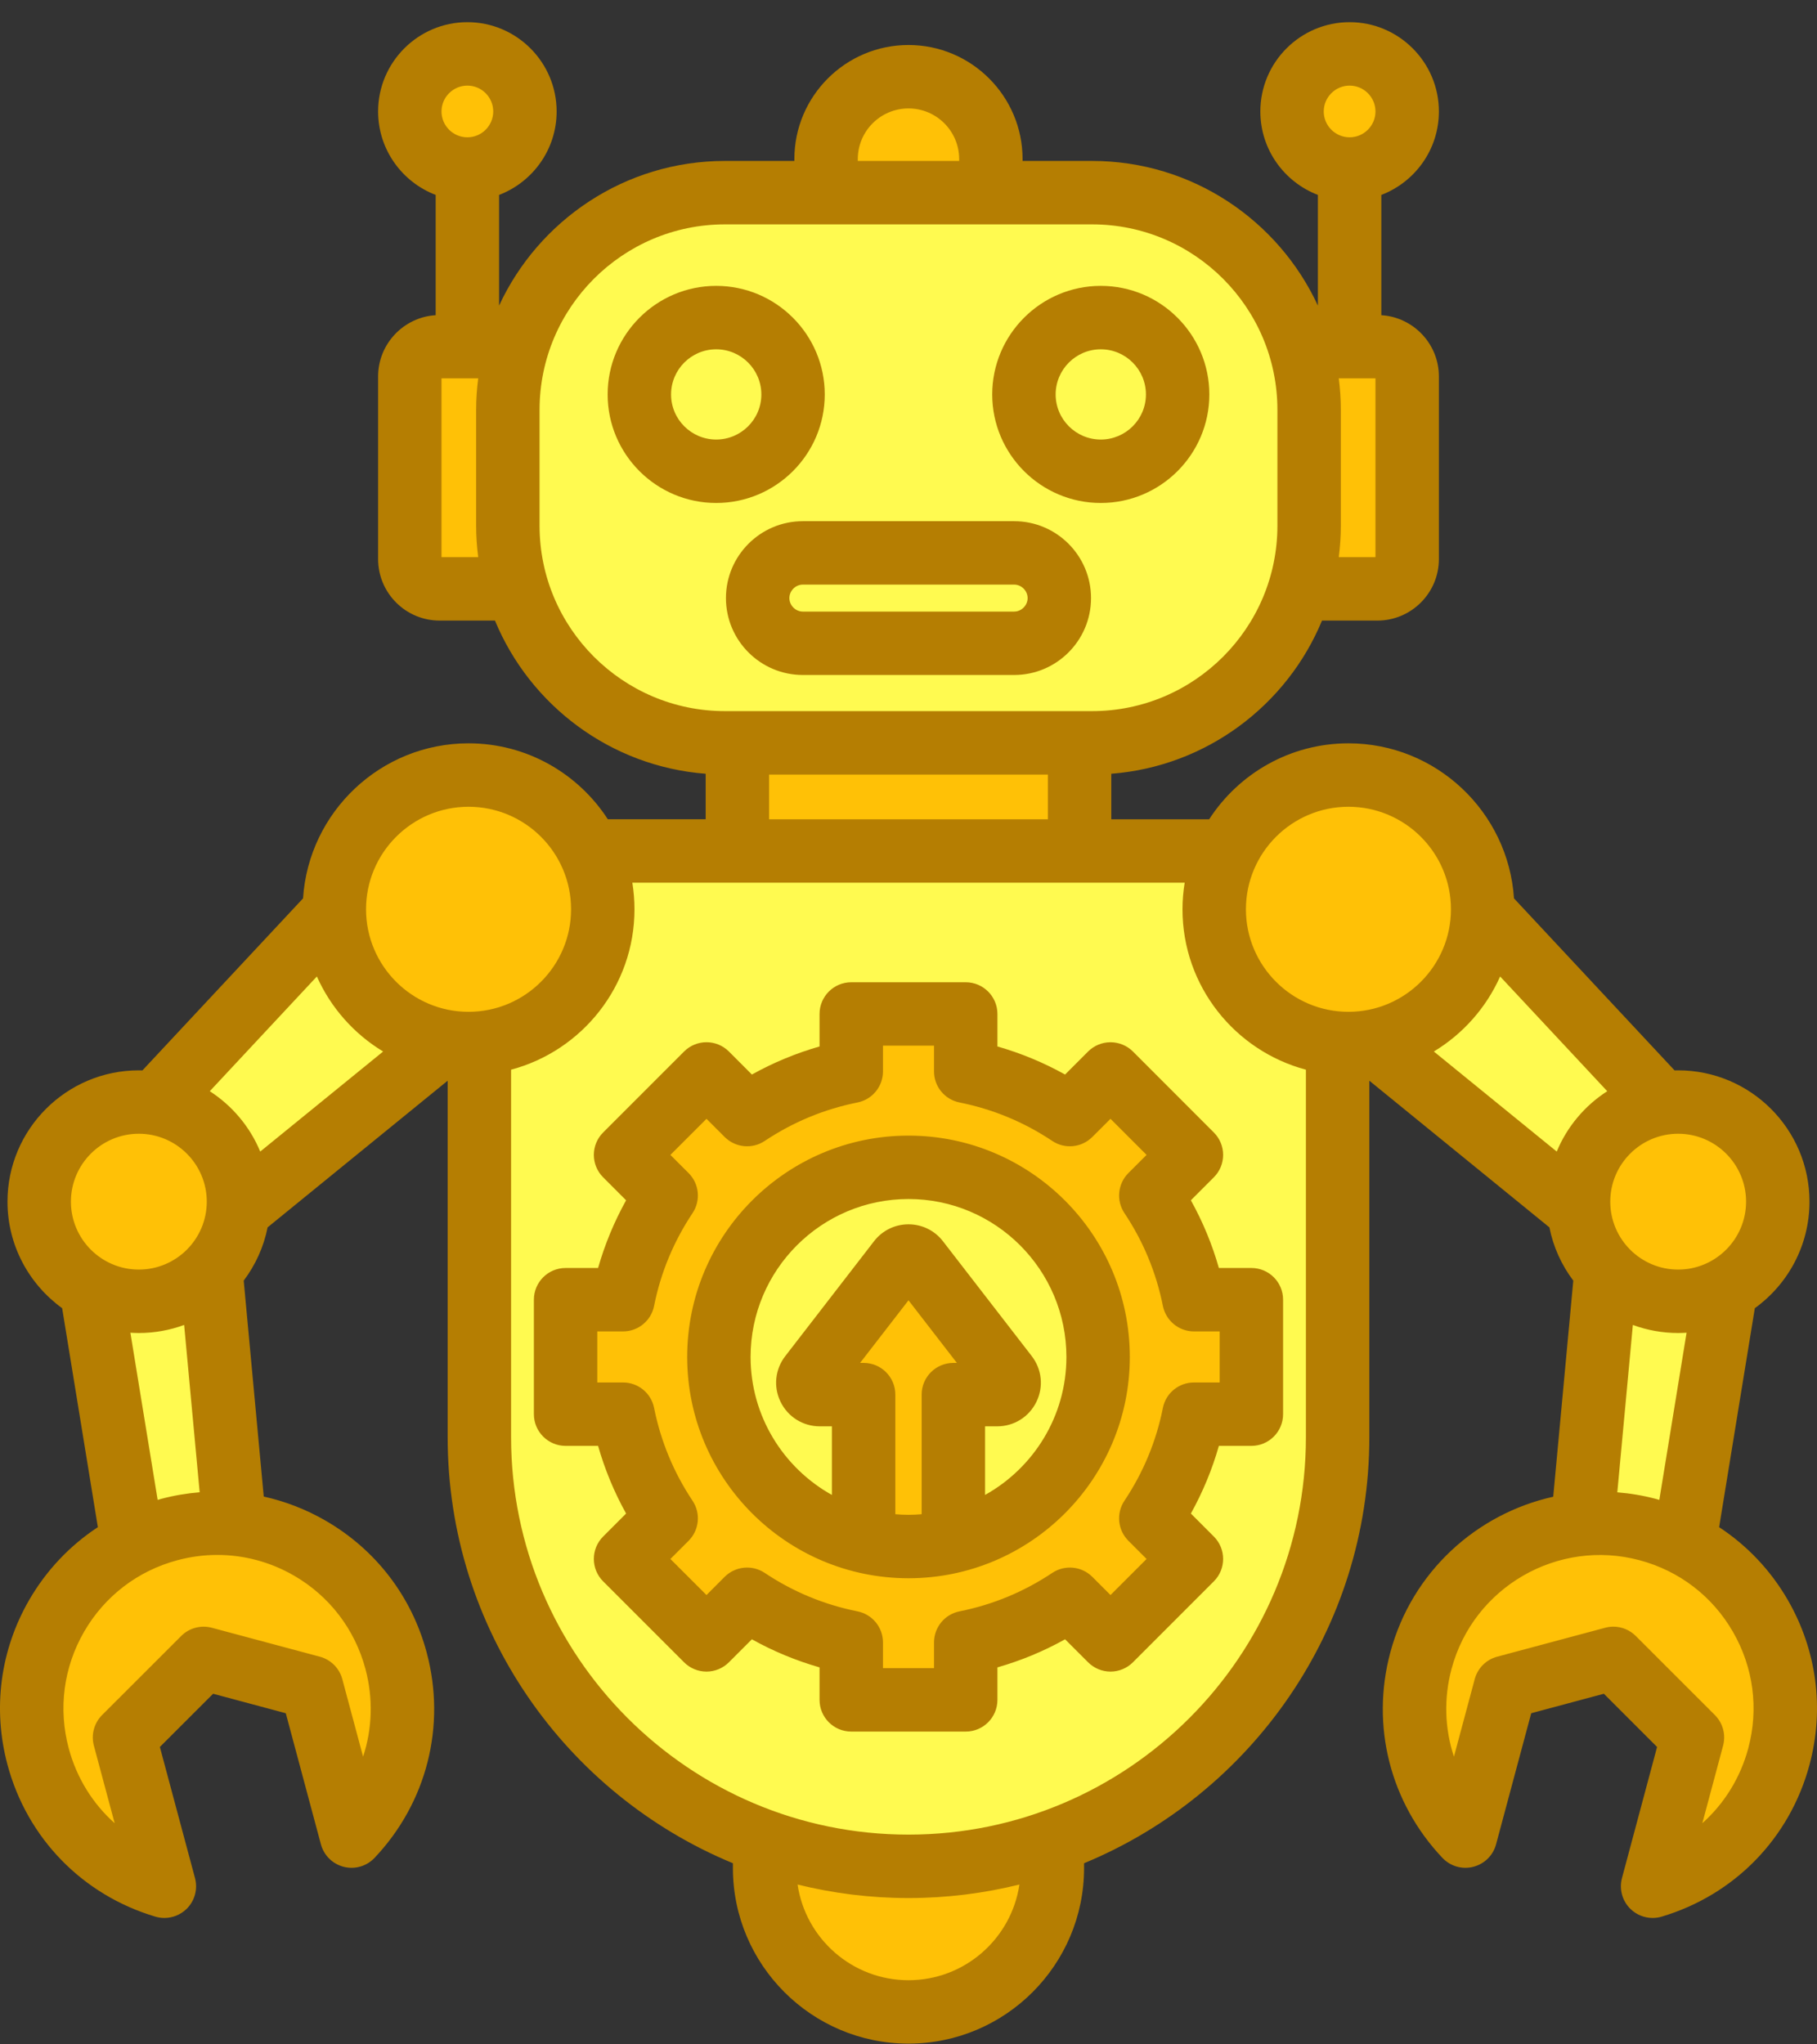
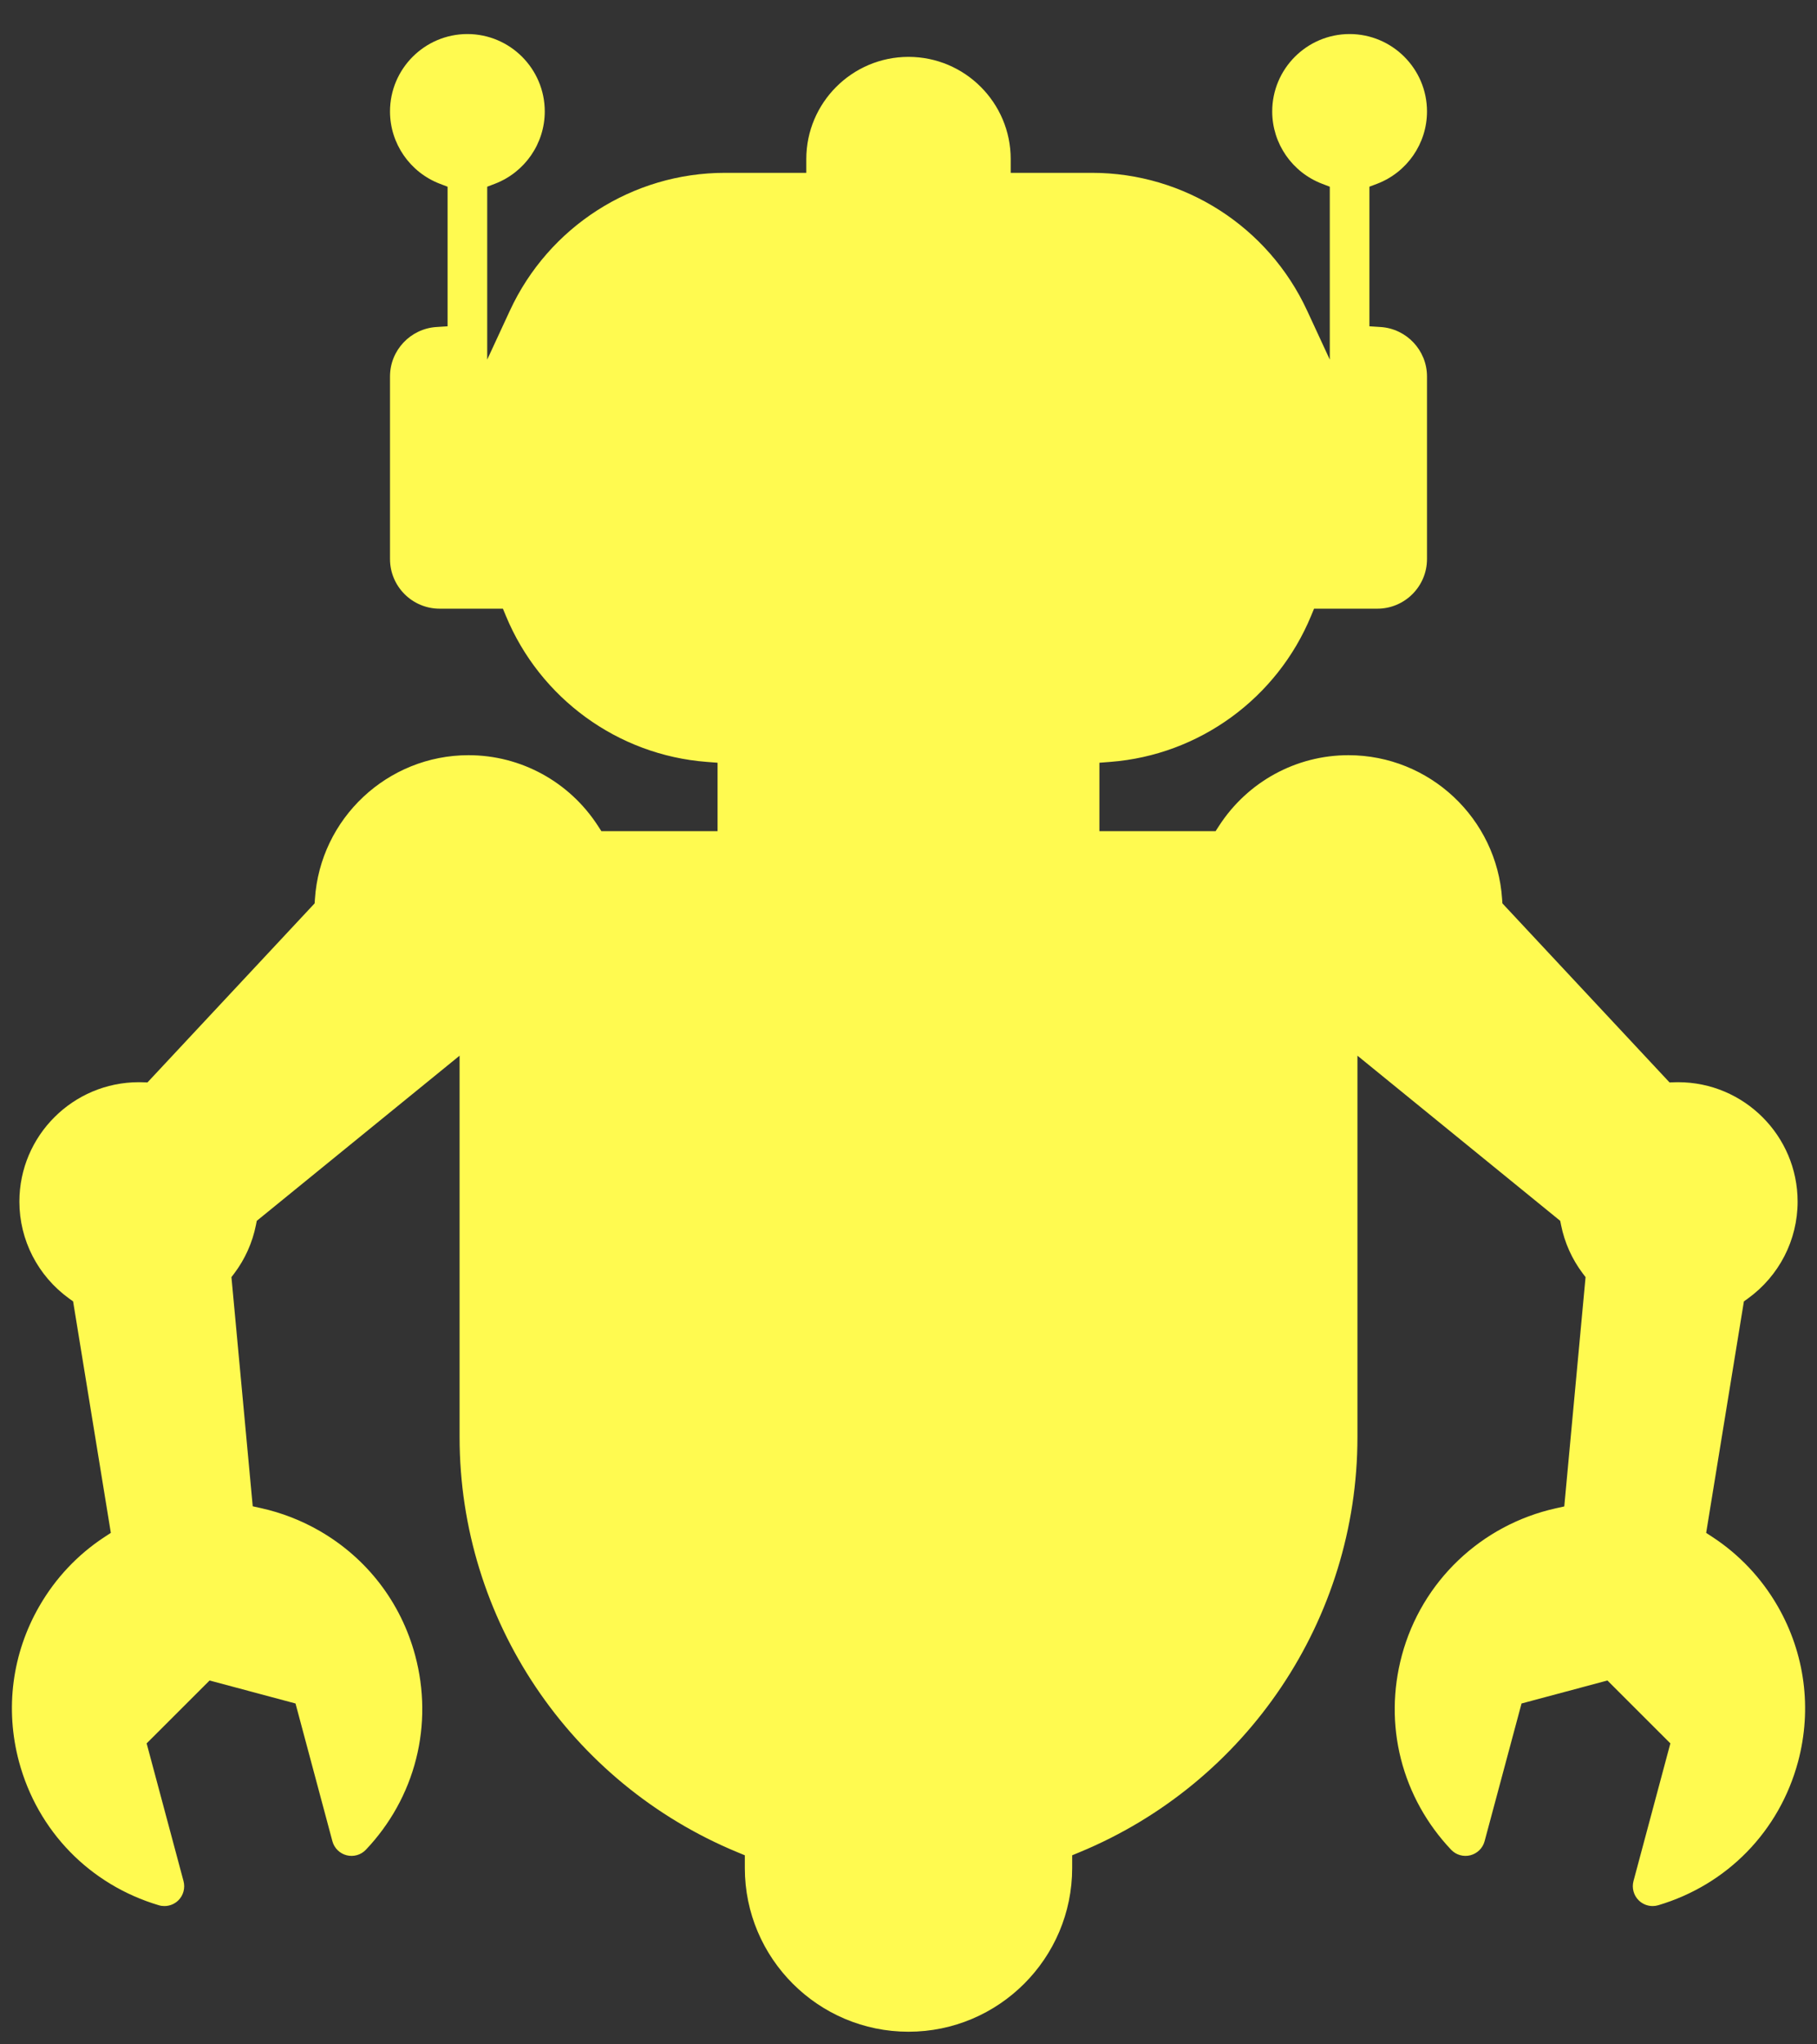
<svg xmlns="http://www.w3.org/2000/svg" width="64" height="72" viewBox="0 0 64 72" fill="none">
  <rect x="0" y="0" width="64" height="72" fill="#333333" stroke="none" />
  <path fill-rule="evenodd" clip-rule="evenodd" d="M62.611 56.561C62.046 55.583 61.267 54.754 60.323 54.135L60.096 53.986L61.425 45.834L61.565 45.733C62.663 44.939 63.317 43.678 63.317 42.32C63.317 40 61.428 38.114 59.109 38.114C59.071 38.114 59.034 38.115 58.996 38.116L58.806 38.122L52.919 31.816L52.909 31.667C52.723 28.822 50.349 26.597 47.496 26.597C45.648 26.597 43.943 27.536 42.941 29.081L42.817 29.272H38.724V26.863L39.11 26.833C42.244 26.591 44.979 24.591 46.178 21.695L46.285 21.437H48.515C49.479 21.437 50.263 20.652 50.263 19.688V13.258C50.263 12.339 49.544 11.576 48.627 11.517L48.235 11.492V6.575L48.505 6.473C49.559 6.07 50.263 5.058 50.263 3.925C50.263 2.423 49.039 1.199 47.537 1.199C46.034 1.199 44.811 2.423 44.811 3.925C44.811 5.058 45.515 6.07 46.57 6.473L46.839 6.576V12.665L46.04 10.939C44.676 7.991 41.724 6.087 38.465 6.087H35.6V5.602C35.6 3.618 33.984 2.003 32 2.003C30.016 2.003 28.4 3.618 28.4 5.602V6.087H25.535C22.276 6.087 19.324 7.991 17.96 10.939L17.161 12.665V6.576L17.43 6.473C18.484 6.07 19.188 5.057 19.188 3.925C19.188 2.423 17.965 1.199 16.463 1.199C14.96 1.199 13.737 2.423 13.737 3.925C13.737 5.058 14.442 6.07 15.495 6.473L15.765 6.576V11.492L15.373 11.517C14.456 11.576 13.737 12.338 13.737 13.258V19.688C13.737 20.652 14.52 21.437 15.484 21.437H17.714L17.821 21.695C19.02 24.59 21.755 26.592 24.889 26.833L25.275 26.863V29.272H21.182L21.058 29.081C20.057 27.536 18.35 26.597 16.503 26.597C13.651 26.597 11.277 28.822 11.092 31.667L11.082 31.816L5.194 38.122L5.005 38.116C4.967 38.115 4.928 38.114 4.89 38.114C2.571 38.114 0.683 40 0.683 42.32C0.683 43.678 1.337 44.939 2.435 45.733L2.575 45.834L3.904 53.986L3.676 54.135C2.732 54.754 1.954 55.583 1.389 56.562C0.425 58.23 0.17 60.183 0.669 62.044C1.325 64.49 3.165 66.378 5.592 67.1C5.657 67.12 5.724 67.129 5.791 67.129C5.973 67.129 6.148 67.058 6.278 66.932C6.459 66.756 6.529 66.493 6.464 66.25L5.165 61.4L7.382 59.185L10.409 59.995L11.708 64.846C11.774 65.09 11.966 65.279 12.211 65.341C12.455 65.403 12.715 65.328 12.888 65.145C13.74 64.246 14.351 63.152 14.655 61.951C14.96 60.751 14.944 59.5 14.624 58.304C14.124 56.44 12.93 54.882 11.258 53.917C10.616 53.547 9.923 53.277 9.2 53.116L8.902 53.05L8.152 44.979L8.25 44.85C8.63 44.346 8.892 43.763 9.015 43.144L9.045 42.996L16.188 37.18V50.614C16.188 57.024 20.072 62.793 25.976 65.234L26.235 65.341V65.79C26.235 68.969 28.821 71.555 32 71.555C35.179 71.555 37.765 68.97 37.765 65.79V65.341L38.024 65.234C43.928 62.793 47.813 57.024 47.813 50.614V37.18L54.955 42.996L54.985 43.144C55.108 43.763 55.37 44.346 55.75 44.85L55.848 44.979L55.098 53.055L54.8 53.121C52.171 53.706 50.076 55.694 49.377 58.304C49.056 59.5 49.04 60.751 49.345 61.951C49.65 63.152 50.261 64.245 51.112 65.145C51.285 65.328 51.545 65.403 51.789 65.341C52.034 65.278 52.227 65.09 52.292 64.845L53.593 59.995L56.619 59.185L58.835 61.4L57.536 66.25C57.471 66.493 57.543 66.756 57.724 66.932C57.854 67.058 58.029 67.129 58.211 67.129C58.278 67.129 58.345 67.119 58.409 67.1C60.837 66.378 62.677 64.491 63.333 62.044C63.831 60.182 63.574 58.23 62.611 56.561Z" fill="#FFFA50" />
-   <path fill-rule="evenodd" clip-rule="evenodd" d="M32 45.11L34.557 48.419H33.58C33.194 48.419 32.882 48.731 32.882 49.117V53.712L32.501 53.746C32.334 53.761 32.167 53.769 32 53.769C31.832 53.769 31.666 53.761 31.499 53.746L31.117 53.712V49.117C31.117 48.731 30.806 48.419 30.42 48.419H29.442L32 45.11ZM32 55.165C36.066 55.165 39.377 51.856 39.377 47.79C39.377 43.722 36.067 40.413 32 40.413C27.933 40.413 24.624 43.723 24.624 47.79C24.624 51.856 27.934 55.165 32 55.165ZM15.133 12.907H17.319L17.259 13.379C17.215 13.729 17.19 14.081 17.19 14.433V18.515C17.19 18.868 17.215 19.22 17.259 19.569L17.319 20.041H15.133V12.907ZM46.809 14.433C46.809 14.081 46.785 13.729 46.74 13.379L46.681 12.907H48.867V20.041H46.681L46.74 19.569C46.785 19.22 46.809 18.868 46.809 18.515V14.433ZM47.537 5.255C46.805 5.255 46.208 4.658 46.208 3.925C46.208 3.193 46.804 2.596 47.537 2.596C48.27 2.596 48.867 3.192 48.867 3.925C48.867 4.658 48.27 5.255 47.537 5.255ZM34.204 5.602V6.087H29.796V5.602C29.796 4.387 30.785 3.4 32 3.4C33.215 3.399 34.204 4.387 34.204 5.602ZM16.463 5.255C15.73 5.255 15.133 4.658 15.133 3.925C15.133 3.192 15.729 2.596 16.463 2.596C17.197 2.596 17.792 3.192 17.792 3.925C17.792 4.659 17.196 5.255 16.463 5.255ZM37.328 26.86V29.272H26.672V26.86H37.328ZM20.534 32.024C20.534 34.246 18.726 36.054 16.504 36.054C14.282 36.054 12.475 34.245 12.475 32.024C12.475 29.802 14.281 27.994 16.504 27.994C18.726 27.994 20.534 29.801 20.534 32.024ZM43.467 32.024C43.467 29.802 45.274 27.994 47.496 27.994C49.718 27.994 51.526 29.802 51.526 32.024C51.526 34.245 49.718 36.054 47.496 36.054C45.274 36.054 43.467 34.246 43.467 32.024ZM7.702 42.32C7.702 43.87 6.441 45.132 4.891 45.132C3.34 45.132 2.08 43.87 2.08 42.32C2.08 40.77 3.341 39.51 4.891 39.51C6.44 39.51 7.702 40.77 7.702 42.32ZM10.561 55.126C11.909 55.904 12.873 57.163 13.276 58.666C13.569 59.759 13.541 60.923 13.187 61.998L12.747 63.331L11.653 59.245C11.589 59.005 11.4 58.816 11.159 58.751L7.354 57.732C7.114 57.668 6.854 57.738 6.679 57.913L3.892 60.698C3.717 60.874 3.647 61.133 3.712 61.373L4.807 65.457L3.761 64.524C2.912 63.767 2.311 62.782 2.017 61.683C1.615 60.184 1.822 58.603 2.598 57.259C3.377 55.912 4.635 54.948 6.137 54.545C6.632 54.412 7.142 54.344 7.655 54.344C8.678 54.344 9.674 54.615 10.561 55.126ZM20.62 46.472V49.107H21.945C22.278 49.107 22.563 49.342 22.628 49.668C22.874 50.894 23.351 52.046 24.045 53.086C24.229 53.363 24.195 53.733 23.959 53.968L23.02 54.904L24.885 56.766L25.822 55.83C26.056 55.595 26.427 55.558 26.703 55.743C27.743 56.437 28.895 56.916 30.122 57.16C30.447 57.225 30.683 57.512 30.683 57.844V59.169H33.318V57.844C33.318 57.512 33.553 57.225 33.879 57.16C35.106 56.916 36.257 56.437 37.297 55.743C37.574 55.558 37.944 55.596 38.178 55.83L39.115 56.766L40.979 54.905L40.041 53.966C39.807 53.732 39.771 53.362 39.955 53.086C40.649 52.047 41.128 50.893 41.371 49.667C41.436 49.341 41.723 49.107 42.055 49.107H43.38V46.472H42.055C41.722 46.472 41.437 46.235 41.371 45.909C41.126 44.684 40.648 43.532 39.955 42.492C39.771 42.216 39.805 41.846 40.041 41.611L40.979 40.675L39.116 38.81L38.178 39.747C37.943 39.982 37.575 40.019 37.298 39.834C36.259 39.14 35.105 38.663 33.88 38.418C33.553 38.352 33.318 38.067 33.318 37.733V36.408H30.683V37.733C30.683 38.066 30.448 38.353 30.121 38.418C28.895 38.663 27.743 39.14 26.703 39.834C26.426 40.019 26.057 39.982 25.822 39.747L24.885 38.81L23.021 40.675L23.959 41.611C24.195 41.847 24.23 42.216 24.045 42.493C23.352 43.532 22.872 44.684 22.628 45.91C22.564 46.236 22.277 46.472 21.945 46.472H20.62V46.472ZM56.3 42.32C56.3 40.771 57.56 39.51 59.109 39.51C60.659 39.51 61.921 40.77 61.921 42.32C61.921 43.87 60.659 45.132 59.109 45.132C57.559 45.132 56.3 43.87 56.3 42.32ZM57.862 54.545C59.365 54.948 60.623 55.912 61.401 57.259C62.178 58.604 62.386 60.183 61.983 61.683C61.689 62.781 61.088 63.767 60.24 64.524L59.194 65.457L60.288 61.373C60.352 61.133 60.283 60.874 60.108 60.698L57.322 57.913C57.19 57.782 57.013 57.708 56.827 57.708C56.766 57.708 56.706 57.716 56.646 57.732L52.841 58.751C52.601 58.816 52.413 59.005 52.349 59.245L51.255 63.328L50.815 61.999C50.459 60.923 50.431 59.76 50.724 58.666C51.126 57.168 52.099 55.904 53.441 55.129C54.782 54.355 56.366 54.144 57.862 54.545ZM32 66.428C33.283 66.428 34.561 66.273 35.807 65.964L36.413 65.814L36.322 66.432C36.005 68.568 34.162 70.159 32 70.159C29.838 70.159 27.995 68.568 27.679 66.432L27.587 65.814L28.194 65.964C29.439 66.273 30.717 66.428 32 66.428Z" fill="#FFC106" />
-   <path fill-rule="evenodd" clip-rule="evenodd" d="M34.697 52.65V50.234H35.123H35.124C35.714 50.234 36.243 49.905 36.504 49.374C36.764 48.845 36.701 48.227 36.34 47.759L33.215 43.717C32.922 43.337 32.479 43.119 31.999 43.119C31.521 43.119 31.077 43.337 30.784 43.717L27.661 47.759C27.299 48.225 27.235 48.845 27.495 49.373C27.756 49.904 28.285 50.234 28.876 50.234H29.302V52.65C27.597 51.7 26.438 49.878 26.438 47.79C26.438 44.723 28.933 42.228 32 42.228C35.067 42.228 37.562 44.723 37.562 47.79C37.562 49.878 36.402 51.7 34.697 52.65ZM31.536 53.329C31.69 53.343 31.844 53.35 32 53.35C32.156 53.35 32.31 53.343 32.463 53.329V49.117C32.463 48.5 32.963 48 33.58 48H33.704L32 45.795L30.295 48H30.42C31.037 48 31.536 48.5 31.536 49.117L31.536 53.329ZM32 39.995C27.702 39.995 24.205 43.491 24.205 47.79C24.205 52.086 27.702 55.584 32 55.584C36.298 55.584 39.795 52.086 39.795 47.79C39.795 43.491 36.298 39.995 32 39.995ZM42.961 48.689V46.891H42.054C41.523 46.891 41.065 46.514 40.96 45.992C40.726 44.82 40.271 43.72 39.606 42.725C39.311 42.281 39.369 41.692 39.744 41.315L40.386 40.674L39.115 39.403L38.474 40.043C38.097 40.42 37.507 40.479 37.065 40.183C36.068 39.517 34.967 39.062 33.798 38.828C33.274 38.724 32.899 38.266 32.899 37.733V36.827H31.101V37.733C31.101 38.266 30.725 38.724 30.203 38.828C29.031 39.062 27.932 39.518 26.935 40.183C26.493 40.479 25.902 40.42 25.525 40.043L24.885 39.403L23.613 40.674L24.255 41.315C24.631 41.692 24.689 42.281 24.393 42.725C23.729 43.722 23.272 44.82 23.039 45.992C22.936 46.514 22.477 46.891 21.945 46.891H21.038V48.689H21.945C22.477 48.689 22.935 49.064 23.039 49.586C23.274 50.759 23.729 51.858 24.393 52.854C24.689 53.297 24.631 53.887 24.255 54.264L23.613 54.905L24.885 56.175L25.525 55.534C25.902 55.158 26.493 55.101 26.935 55.395C27.932 56.061 29.032 56.516 30.203 56.75C30.725 56.854 31.101 57.313 31.101 57.845V58.751H32.899V57.845C32.899 57.313 33.274 56.854 33.797 56.75C34.969 56.516 36.068 56.061 37.065 55.395C37.507 55.101 38.097 55.158 38.474 55.534L39.115 56.175L40.386 54.905L39.744 54.263C39.369 53.887 39.31 53.297 39.606 52.854C40.271 51.858 40.727 50.758 40.96 49.586C41.063 49.064 41.523 48.689 42.054 48.689H42.961ZM44.077 44.657H42.932C42.697 43.827 42.366 43.029 41.946 42.273L42.755 41.463C43.191 41.028 43.191 40.32 42.755 39.885L39.905 37.033C39.696 36.824 39.411 36.707 39.115 36.707C38.819 36.707 38.536 36.824 38.326 37.033L37.515 37.844C36.76 37.423 35.963 37.093 35.132 36.855V35.71C35.132 35.095 34.632 34.594 34.015 34.594H29.984C29.367 34.594 28.867 35.095 28.867 35.71V36.855C28.037 37.093 27.239 37.423 26.484 37.844L25.674 37.033C25.238 36.597 24.531 36.597 24.095 37.033L21.244 39.885C20.808 40.32 20.808 41.028 21.244 41.463L22.053 42.273C21.633 43.029 21.303 43.827 21.066 44.657H19.922C19.305 44.657 18.805 45.157 18.805 45.774V49.805C18.805 50.421 19.305 50.922 19.922 50.922H21.066C21.303 51.752 21.633 52.55 22.053 53.305L21.244 54.115C20.808 54.551 20.808 55.258 21.244 55.693L24.095 58.544C24.304 58.753 24.588 58.872 24.885 58.872C25.18 58.872 25.465 58.753 25.674 58.544L26.484 57.734C27.239 58.156 28.037 58.485 28.867 58.723V59.867C28.867 60.484 29.367 60.984 29.984 60.984H34.015C34.632 60.984 35.132 60.485 35.132 59.867V58.723C35.963 58.485 36.76 58.156 37.515 57.734L38.326 58.544C38.536 58.753 38.819 58.872 39.115 58.872C39.411 58.872 39.696 58.753 39.905 58.544L42.755 55.693C43.191 55.258 43.191 54.551 42.755 54.115L41.946 53.305C42.366 52.548 42.697 51.751 42.932 50.922H44.077C44.695 50.922 45.194 50.421 45.194 49.805V45.774C45.194 45.157 44.695 44.657 44.077 44.657ZM61.579 61.575C61.299 62.616 60.732 63.523 59.961 64.212L60.692 61.481C60.795 61.095 60.685 60.684 60.403 60.402L57.617 57.617C57.405 57.405 57.12 57.289 56.827 57.289C56.73 57.289 56.634 57.302 56.538 57.328L52.733 58.347C52.347 58.45 52.047 58.752 51.944 59.137L51.212 61.868C50.887 60.885 50.849 59.816 51.128 58.774C51.901 55.893 54.873 54.178 57.753 54.95C59.15 55.324 60.317 56.218 61.038 57.469C61.761 58.72 61.953 60.178 61.579 61.575ZM32 64.613C39.718 64.613 45.998 58.335 45.998 50.615V37.673C43.498 37.008 41.651 34.729 41.651 32.024C41.651 31.704 41.678 31.391 41.728 31.087H22.273C22.321 31.391 22.348 31.704 22.348 32.024C22.348 34.729 20.501 37.008 18.002 37.673V50.615C18.002 58.335 24.282 64.613 32 64.613ZM32 69.741C30.019 69.741 28.374 68.276 28.093 66.371C29.345 66.681 30.653 66.847 32 66.847C33.347 66.847 34.654 66.681 35.907 66.371C35.625 68.276 33.98 69.741 32 69.741ZM12.871 58.774C13.15 59.816 13.113 60.885 12.789 61.868L12.057 59.137C11.954 58.752 11.652 58.45 11.267 58.347L7.462 57.328C7.076 57.225 6.664 57.335 6.383 57.617L3.596 60.402C3.314 60.684 3.204 61.095 3.307 61.481L4.039 64.212C3.267 63.523 2.7 62.616 2.421 61.575C2.047 60.178 2.239 58.72 2.961 57.469C3.684 56.218 4.85 55.323 6.246 54.95C6.713 54.824 7.185 54.763 7.655 54.763C8.593 54.763 9.517 55.008 10.352 55.489C11.602 56.211 12.497 57.379 12.871 58.774ZM4.593 46.937C4.691 46.942 4.79 46.947 4.89 46.947C5.45 46.947 5.988 46.846 6.486 46.663L7.033 52.556C6.577 52.593 6.12 52.67 5.668 52.791C5.629 52.802 5.591 52.813 5.553 52.825L4.593 46.937ZM4.89 39.929C6.21 39.929 7.283 41.002 7.283 42.32C7.283 43.64 6.21 44.713 4.89 44.713C3.571 44.713 2.498 43.64 2.498 42.32C2.498 41.002 3.571 39.929 4.89 39.929ZM11.161 34.39C11.651 35.491 12.471 36.414 13.495 37.033L9.166 40.557C8.803 39.681 8.178 38.939 7.389 38.431L11.161 34.39ZM16.503 28.413C18.495 28.413 20.115 30.033 20.115 32.024C20.115 34.015 18.495 35.635 16.503 35.635C14.512 35.635 12.893 34.015 12.893 32.024C12.893 30.033 14.513 28.413 16.503 28.413ZM27.09 27.279H36.909V28.854H27.09V27.279ZM19.005 18.515V14.434C19.005 10.832 21.935 7.902 25.535 7.902H38.465C42.066 7.902 44.994 10.832 44.994 14.434V18.515C44.994 22.115 42.066 25.045 38.465 25.045H25.535C21.935 25.045 19.005 22.115 19.005 18.515ZM15.551 19.622V13.326H16.844C16.797 13.689 16.771 14.058 16.771 14.434V18.515C16.771 18.891 16.797 19.259 16.844 19.622L15.551 19.622ZM16.462 3.015C16.965 3.015 17.373 3.424 17.373 3.926C17.373 4.427 16.965 4.836 16.462 4.836C15.96 4.836 15.551 4.427 15.551 3.926C15.551 3.424 15.96 3.015 16.462 3.015ZM30.214 5.603C30.214 4.618 31.015 3.819 32 3.819C32.984 3.819 33.785 4.618 33.785 5.603V5.668H30.214V5.603ZM47.537 3.015C48.039 3.015 48.448 3.424 48.448 3.926C48.448 4.427 48.039 4.836 47.537 4.836C47.036 4.836 46.626 4.427 46.626 3.926C46.626 3.424 47.036 3.015 47.537 3.015ZM48.448 19.622H47.155C47.202 19.259 47.228 18.891 47.228 18.515V14.434C47.228 14.058 47.202 13.689 47.155 13.326H48.448V19.622ZM47.496 28.413C49.486 28.413 51.107 30.033 51.107 32.024C51.107 34.015 49.487 35.635 47.496 35.635C45.505 35.635 43.885 34.015 43.885 32.024C43.885 30.033 45.504 28.413 47.496 28.413ZM54.833 40.557C55.196 39.681 55.821 38.939 56.612 38.431L52.839 34.39C52.349 35.491 51.529 36.414 50.504 37.033L54.833 40.557ZM61.502 42.32C61.502 43.639 60.428 44.713 59.109 44.713C57.79 44.713 56.718 43.64 56.718 42.32C56.718 41.002 57.79 39.929 59.109 39.929C60.428 39.929 61.502 41.002 61.502 42.32ZM58.446 52.825C58.408 52.813 58.371 52.802 58.331 52.791C57.876 52.67 57.42 52.594 56.966 52.558L57.514 46.663C58.012 46.846 58.549 46.947 59.109 46.947C59.21 46.947 59.309 46.942 59.406 46.937L58.446 52.825ZM62.973 56.352C62.366 55.302 61.538 54.431 60.553 53.785L61.81 46.073C62.976 45.23 63.735 43.864 63.735 42.32C63.735 39.77 61.66 37.696 59.109 37.696C59.068 37.696 59.025 37.697 58.983 37.698L53.327 31.64C53.128 28.596 50.59 26.179 47.496 26.179C45.441 26.179 43.632 27.245 42.59 28.854H39.143V27.251C42.499 26.991 45.331 24.836 46.565 21.856H48.515C49.71 21.856 50.682 20.884 50.682 19.689V13.259C50.682 12.112 49.784 11.172 48.654 11.1V6.865C49.839 6.412 50.682 5.266 50.682 3.926C50.682 2.193 49.27 0.781 47.537 0.781C45.803 0.781 44.393 2.193 44.393 3.926C44.393 5.266 45.236 6.412 46.42 6.865V10.764C45.03 7.759 41.987 5.668 38.465 5.668H36.018V5.602C36.018 3.387 34.215 1.585 31.999 1.585C29.784 1.585 27.98 3.387 27.98 5.602V5.668H25.535C22.013 5.668 18.97 7.759 17.579 10.764V6.865C18.763 6.412 19.606 5.266 19.606 3.926C19.606 2.193 18.196 0.781 16.462 0.781C14.729 0.781 13.318 2.193 13.318 3.926C13.318 5.266 14.162 6.412 15.346 6.865V11.1C14.215 11.172 13.318 12.112 13.318 13.259V19.689C13.318 20.884 14.289 21.856 15.484 21.856H17.434C18.668 24.836 21.5 26.992 24.856 27.251V28.853H21.409C20.367 27.245 18.558 26.179 16.503 26.179C13.41 26.179 10.872 28.595 10.674 31.64L5.017 37.698C4.974 37.697 4.933 37.696 4.89 37.696C2.34 37.696 0.264 39.77 0.264 42.32C0.264 43.864 1.025 45.23 2.189 46.073L3.447 53.785C2.461 54.432 1.634 55.303 1.026 56.352C0.006 58.121 -0.265 60.18 0.264 62.153C0.956 64.738 2.904 66.737 5.472 67.502C5.577 67.533 5.684 67.548 5.791 67.548C6.077 67.548 6.358 67.437 6.57 67.232C6.859 66.95 6.973 66.533 6.868 66.142L5.631 61.526L7.506 59.652L10.066 60.338L11.303 64.954C11.408 65.345 11.716 65.648 12.107 65.747C12.5 65.848 12.914 65.726 13.192 65.433C15.034 63.487 15.721 60.781 15.028 58.196C14.5 56.224 13.235 54.575 11.467 53.555C10.778 53.157 10.045 52.875 9.29 52.707L8.584 45.102C8.994 44.558 9.288 43.92 9.426 43.226L15.768 38.061V50.615C15.768 57.377 19.924 63.185 25.815 65.621V65.79C25.815 69.201 28.591 71.974 31.999 71.974C35.41 71.974 38.184 69.201 38.184 65.79V65.621C44.075 63.185 48.232 57.377 48.232 50.615V38.061L54.574 43.226C54.712 43.92 55.005 44.558 55.416 45.102L54.709 52.713C52.015 53.312 49.734 55.35 48.971 58.196C48.278 60.781 48.964 63.487 50.807 65.433C51.085 65.726 51.499 65.848 51.892 65.747C52.284 65.648 52.592 65.345 52.696 64.954L53.934 60.338L56.493 59.652L58.367 61.526L57.131 66.142C57.026 66.533 57.141 66.95 57.431 67.232C57.642 67.437 57.922 67.548 58.21 67.548C58.316 67.548 58.423 67.533 58.528 67.502C61.097 66.737 63.043 64.738 63.736 62.153C64.265 60.18 63.993 58.121 62.973 56.352ZM35.722 21.539C35.978 21.539 36.196 21.321 36.196 21.064C36.196 20.807 35.978 20.589 35.722 20.589H28.278C28.021 20.589 27.804 20.807 27.804 21.064C27.804 21.321 28.021 21.539 28.278 21.539H35.722ZM35.722 18.356H28.278C26.785 18.356 25.57 19.57 25.57 21.064C25.57 22.558 26.785 23.772 28.278 23.772H35.722C37.215 23.772 38.429 22.558 38.429 21.064C38.429 19.57 37.215 18.356 35.722 18.356ZM38.773 12.302C37.897 12.302 37.183 13.015 37.183 13.892C37.183 14.769 37.897 15.48 38.773 15.48C39.65 15.48 40.363 14.768 40.363 13.892C40.363 13.015 39.65 12.302 38.773 12.302ZM38.773 17.714C40.881 17.714 42.596 16 42.596 13.892C42.596 11.784 40.881 10.068 38.773 10.068C36.665 10.068 34.949 11.784 34.949 13.892C34.949 16 36.665 17.714 38.773 17.714ZM25.226 15.48C26.103 15.48 26.817 14.769 26.817 13.892C26.817 13.015 26.103 12.302 25.226 12.302C24.35 12.302 23.637 13.015 23.637 13.892C23.637 14.769 24.35 15.48 25.226 15.48ZM29.05 13.892C29.05 11.784 27.334 10.068 25.226 10.068C23.119 10.068 21.403 11.784 21.403 13.892C21.403 16 23.119 17.714 25.226 17.714C27.334 17.714 29.05 16 29.05 13.892Z" fill="#B57E02" />
</svg>